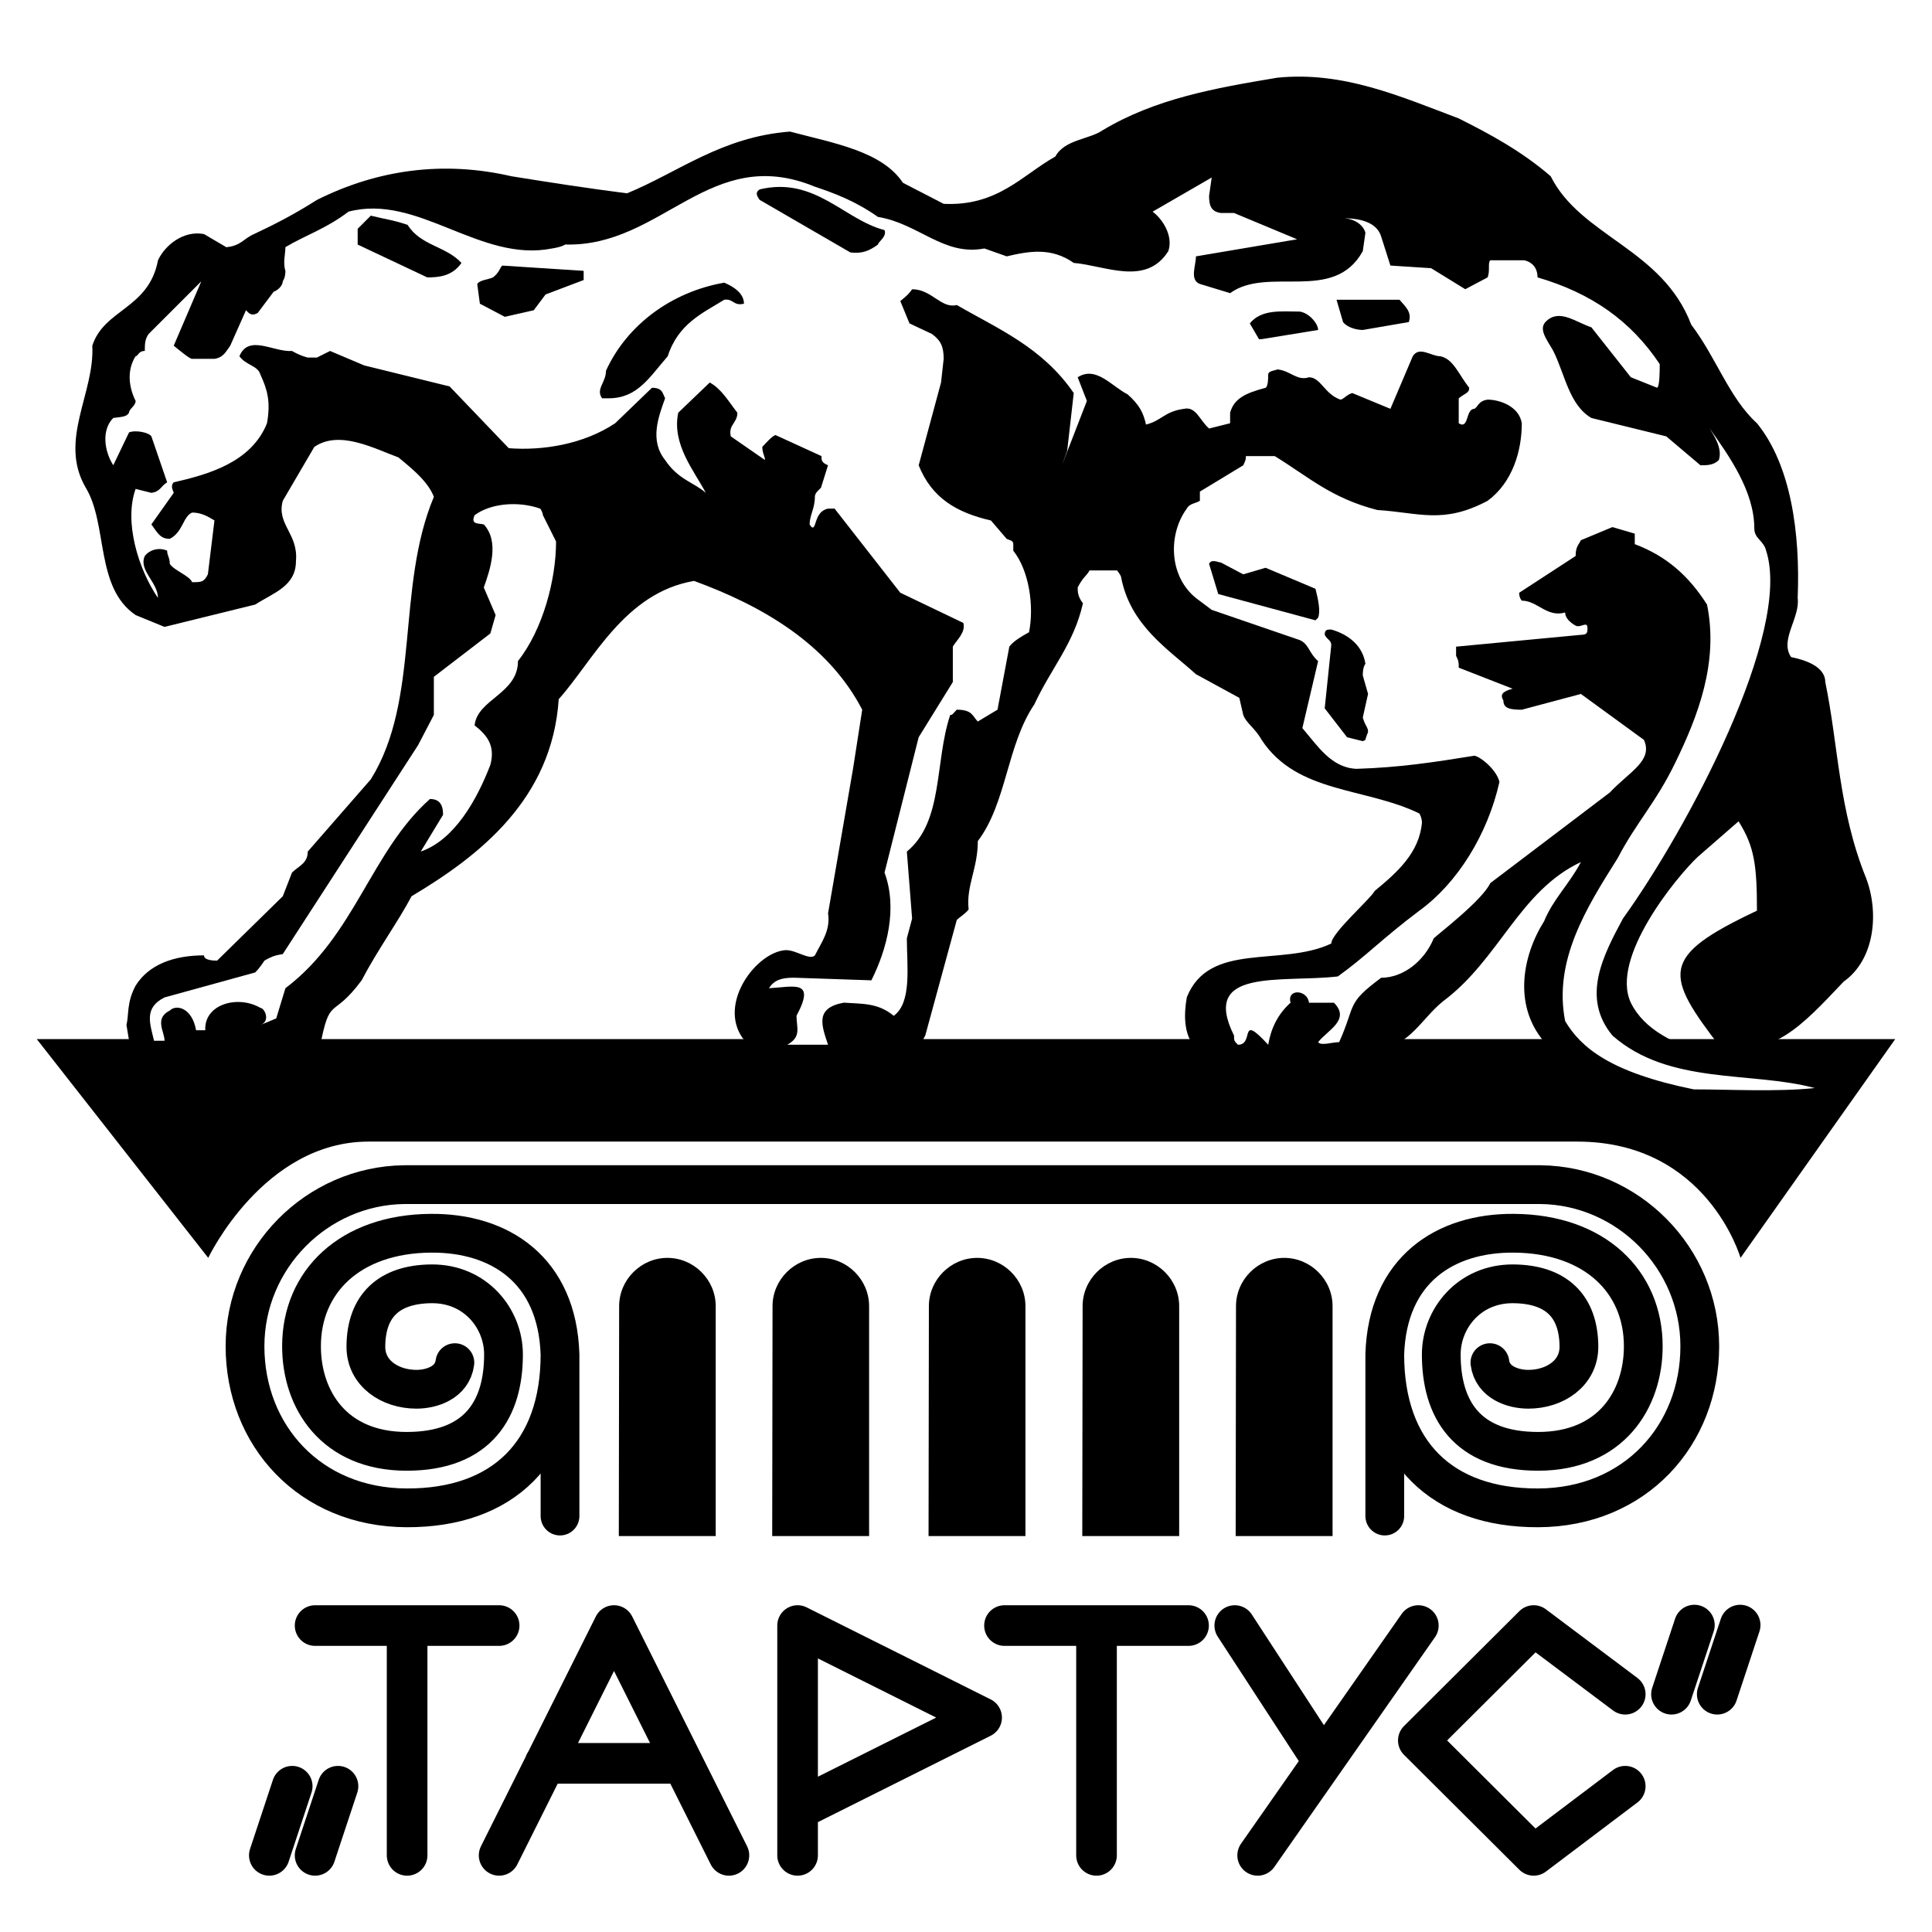
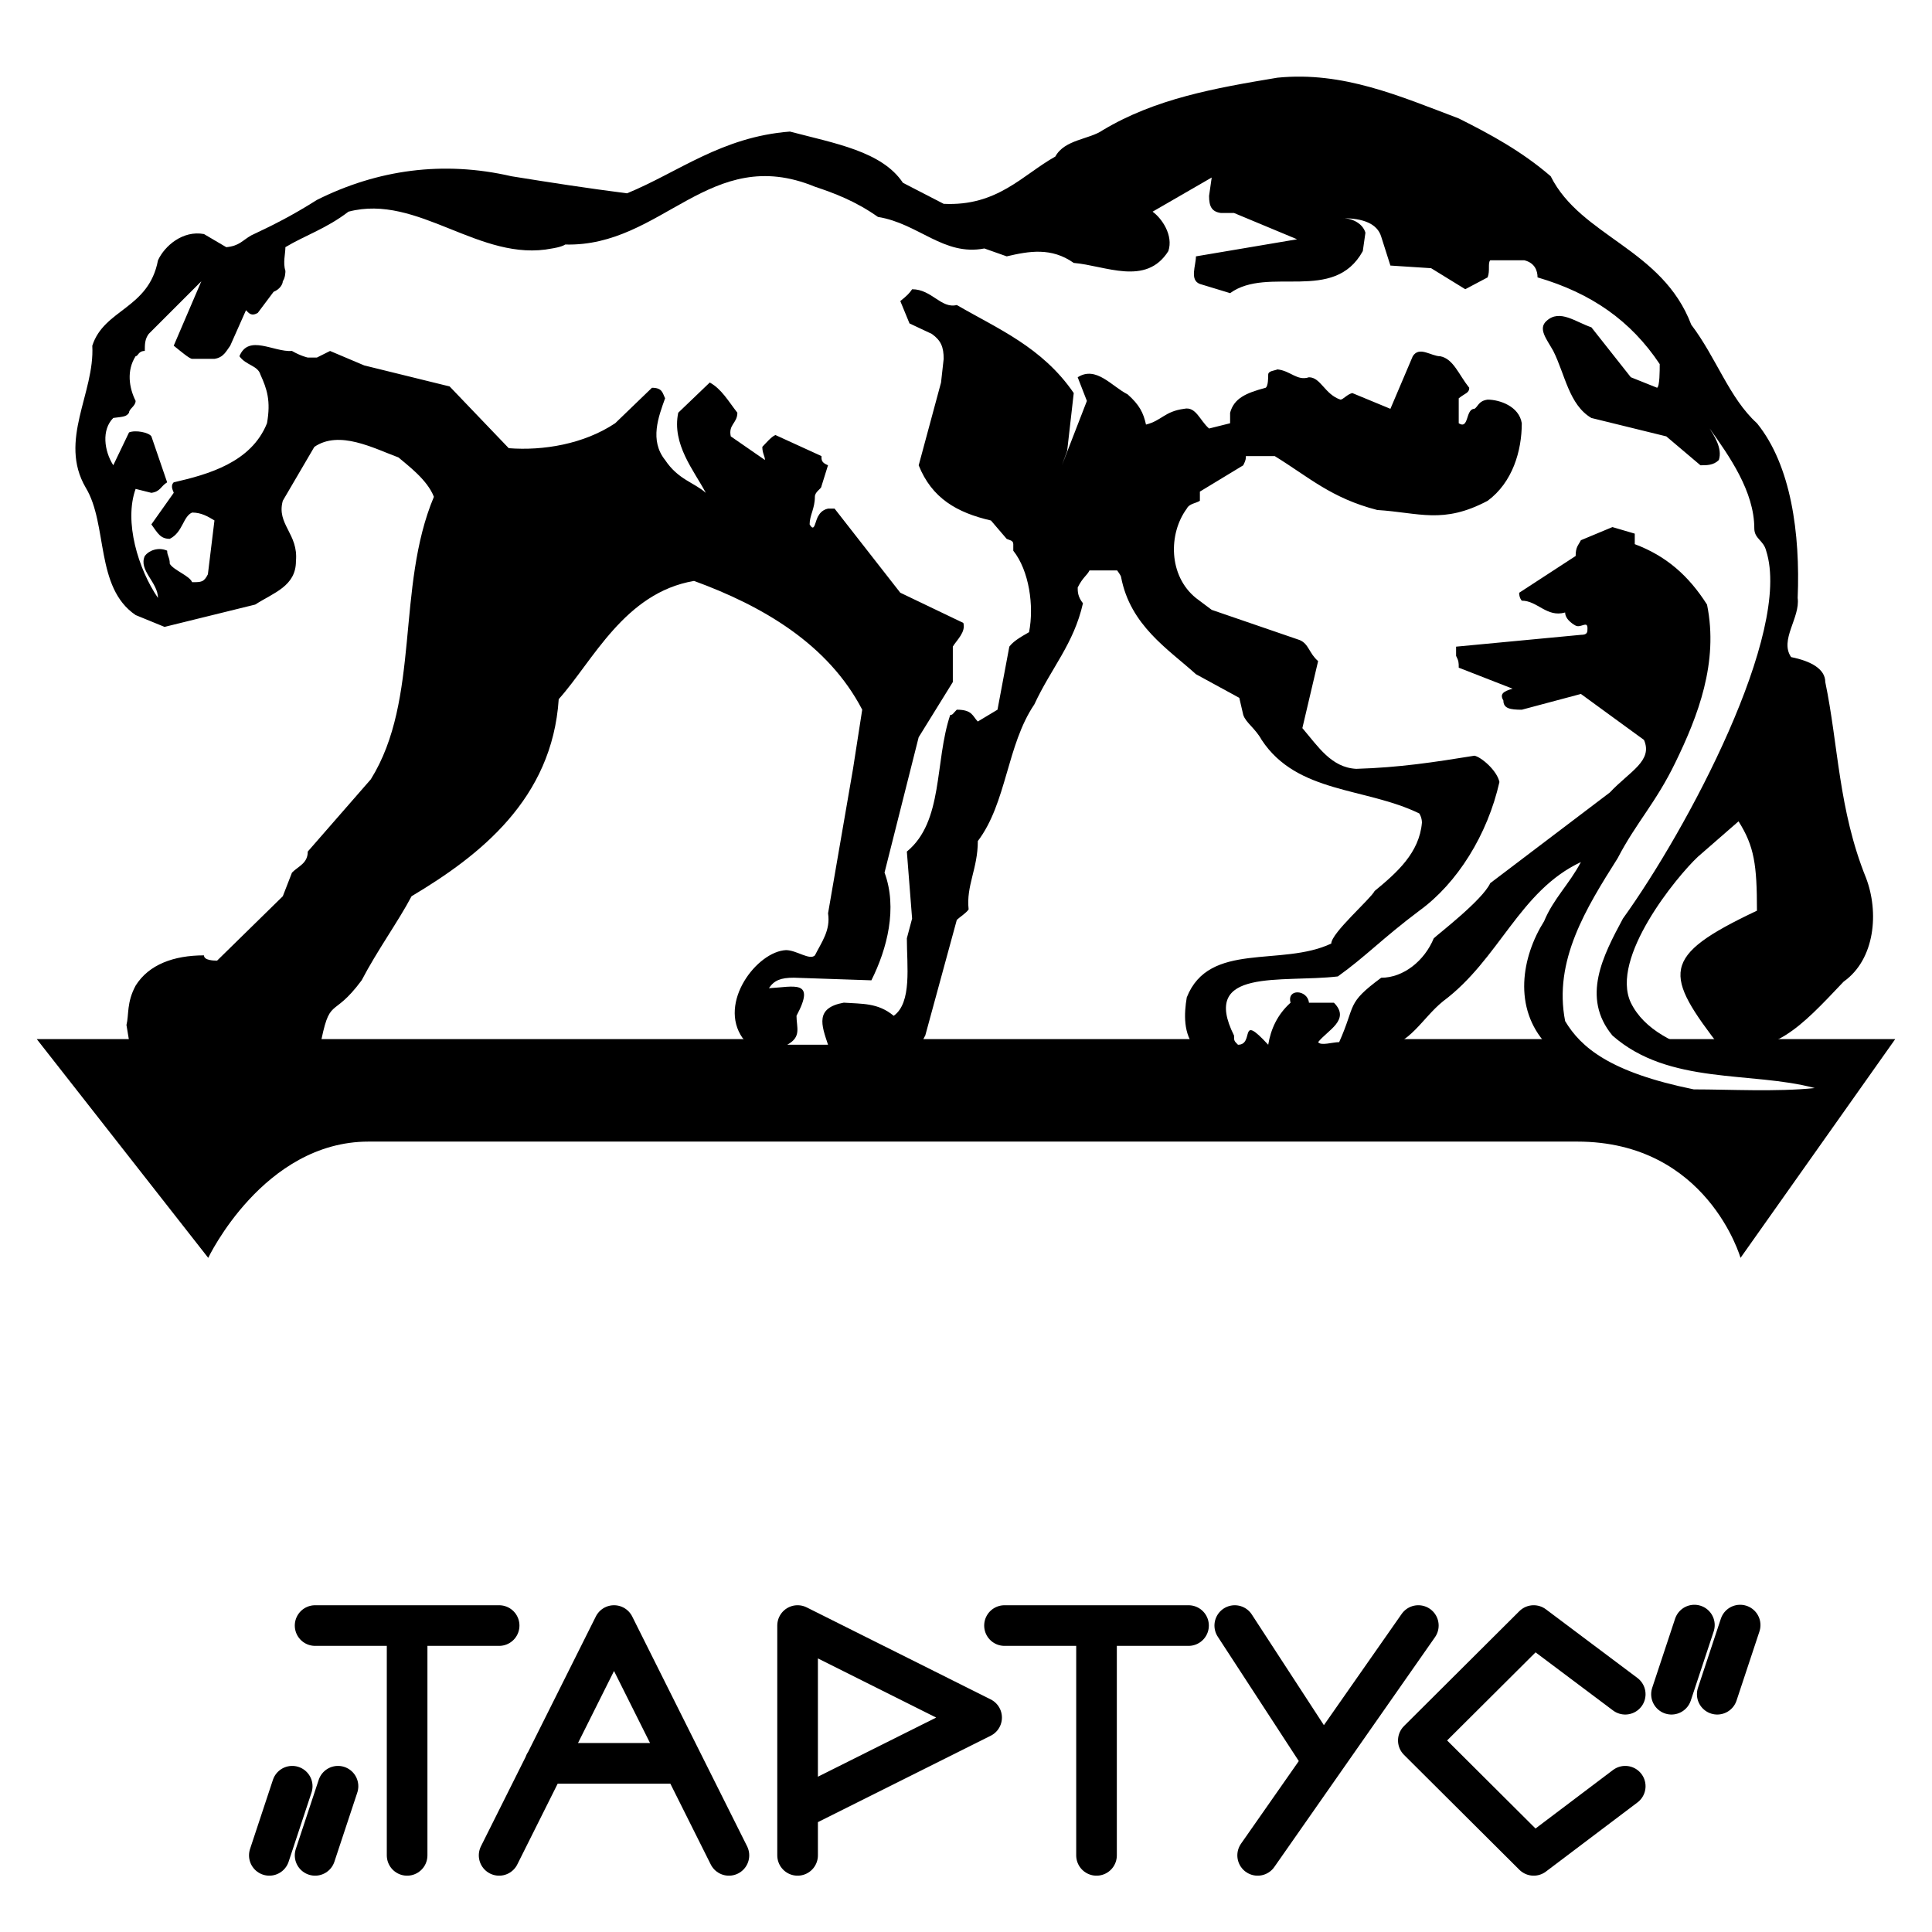
<svg xmlns="http://www.w3.org/2000/svg" width="2500" height="2500" viewBox="0 0 192.756 192.756">
  <path fill-rule="evenodd" clip-rule="evenodd" fill="#fff" d="M0 0h192.756v192.756H0V0z" />
  <path d="M3.669 103.673h185.417l-15.434 21.825s-3.311-11.601-16.287-11.601H36.768c-10.487 0-15.993 11.601-15.993 11.601L3.669 103.673z" fill-rule="evenodd" clip-rule="evenodd" />
  <path d="M185.646 108.294c-10.75-2.098-20.318-2.884-22.939-8.259-2.098-4.457 4.588-12.583 6.686-14.55l4.062-3.54c1.572 2.491 1.836 4.326 1.836 8.914-9.701 4.588-9.309 6.292-3.539 13.764 5.373.525 7.732-1.966 12.189-6.686 3.146-2.228 3.539-6.946 2.229-10.355-2.752-6.816-2.752-13.24-4.062-19.532 0-1.311-1.443-2.097-3.408-2.491-1.18-1.704.918-3.932.654-5.898.264-6.423-.654-13.24-4.062-17.434-2.754-2.491-4.064-6.555-6.555-9.831-2.885-7.604-11.012-8.783-14.025-14.813-2.885-2.491-6.031-4.195-9.176-5.768-5.9-2.229-11.537-4.719-18.09-4.064-6.293 1.049-12.191 2.098-17.436 5.244-1.311.917-3.801.917-4.719 2.622-3.277 1.835-5.768 4.981-11.141 4.719l-4.064-2.097c-2.097-3.146-6.816-3.933-11.273-5.112-6.817.524-11.143 4.063-16.255 6.161-4.063-.524-7.472-1.048-11.535-1.704-6.816-1.573-13.371-.655-19.4 2.36-2.491 1.573-4.326 2.49-6.555 3.539-.917.524-1.179 1.049-2.49 1.18l-2.229-1.311c-2.098-.394-3.933 1.18-4.588 2.621-.918 4.851-5.375 4.851-6.554 8.521.262 4.719-3.408 9.438-.656 14.157 2.229 3.671.918 9.963 4.981 12.715l2.884 1.18 9.045-2.228c1.835-1.18 4.064-1.835 4.064-4.326.262-2.753-1.966-3.67-1.311-6.03l3.146-5.375c2.491-1.704 5.899.131 8.389 1.049.918.786 2.884 2.228 3.539 3.932-3.801 9.045-1.311 20.187-6.292 28.183l-6.292 7.21c0 1.18-.918 1.442-1.573 2.097l-.917 2.36-6.554 6.423c-.262 0-1.311 0-1.311-.524-3.015 0-5.506.918-6.816 3.016-.917 1.703-.655 2.884-.917 3.932l.394 2.359h18.876c1.048-5.505 1.18-2.752 4.195-6.816 1.573-3.015 3.67-5.898 4.98-8.389 6.817-4.064 14.026-9.701 14.682-19.663 3.408-3.801 6.555-10.617 13.502-11.797 6.816 2.49 13.37 6.292 16.778 12.846l-.917 5.899-2.491 14.419c.263 1.704-.655 2.884-1.311 4.195-.524.524-1.835-.524-2.884-.524-2.884.131-6.816 5.243-4.326 8.782.131.132.917 1.049 1.704 1.049H90.61c1.311 0 1.442-.917 1.704-1.311l3.146-11.535c.262-.262.917-.656 1.18-1.049-.262-2.359.917-4.063.917-6.816 2.885-3.801 2.885-9.569 5.637-13.633 1.705-3.67 3.934-6.029 4.852-10.093-.525-.656-.525-1.18-.525-1.573.525-1.049.918-1.18 1.18-1.705h2.754s.393.524.393.656c.918 4.85 4.719 7.209 7.473 9.7l4.324 2.359.395 1.704c.262.787 1.18 1.311 1.834 2.49 3.539 5.375 10.355 4.719 15.73 7.341 0 0 .262.394.262.917-.262 3.015-2.49 4.981-4.719 6.817-.393.786-4.326 4.194-4.326 5.243-4.98 2.359-12.189-.262-14.418 5.375-.262 1.572-.395 3.67.918 5.111h18.482c2.883-.393 4.062-3.015 6.16-4.719 5.637-4.194 7.604-11.011 13.764-13.895-1.18 2.229-2.752 3.67-3.67 5.899-2.229 3.539-3.146 8.651.262 12.322 10.222 8.52 22.152 5.899 31.327 4.064z" fill-rule="evenodd" clip-rule="evenodd" />
  <path d="M26.871 185.109l2.283-6.897m137.61-9.18l2.285-6.897M31.438 185.109l2.284-6.897m137.608-9.18l2.285-6.897m-11.465 16.077l-9.133 6.897-11.51-11.464 11.51-11.464 9.133 6.851m-30.336 6.384l-8.621-13.234m2.284 22.927l16.031-22.928m-61.932 22.928v-22.928l18.36 9.181-18.36 9.18m-25.211-4.613h13.747m-18.314 9.18l11.463-22.928 11.463 22.928m27.495-22.927h18.361m-87.142 0h18.361m59.601 22.927v-22.928m-68.782 22.928v-22.928" fill="none" stroke="#000" stroke-width="4.054" stroke-linecap="round" stroke-linejoin="round" stroke-miterlimit="2.613" />
-   <path d="M123.283 153.256l.033-22.94c0-2.653 2.195-4.817 4.816-4.817s4.818 2.164 4.818 4.817v22.94h-9.667zm-15.304 0l.033-22.94c0-2.653 2.195-4.817 4.816-4.817 2.623 0 4.818 2.164 4.818 4.817v22.94h-9.667zm-15.337 0l.033-22.94c0-2.653 2.196-4.817 4.817-4.817s4.816 2.164 4.816 4.817v22.94h-9.666zm-15.599 0l.033-22.94c0-2.653 2.196-4.817 4.817-4.817 2.622 0 4.817 2.164 4.817 4.817v22.94h-9.667zm-15.304 0l.033-22.94c0-2.653 2.195-4.817 4.817-4.817 2.622 0 4.817 2.164 4.817 4.817v22.94h-9.667z" fill-rule="evenodd" clip-rule="evenodd" />
-   <path d="M138.16 151.257v-16.123m10.488.818c.262 1.999 2.326 2.655 3.834 2.655 2.654 0 5.078-1.606 5.047-4.293-.033-4.031-2.295-6.194-6.555-6.227-4.391-.033-7.178 3.474-7.178 7.046 0 5.341 2.426 9.667 9.668 9.667s10.486-5.146 10.486-10.486c0-6.424-4.816-11.208-12.879-11.273-6.914-.066-12.648 3.67-12.912 12.093 0 9.7 5.637 15.337 15.305 15.304s16.123-7.242 16.123-16.123c0-8.783-7.145-16.025-15.895-16.124H40.339c-8.75.099-15.894 7.341-15.894 16.124 0 8.881 6.456 16.09 16.123 16.123 9.667.033 15.304-5.604 15.304-15.304-.262-8.423-5.997-12.159-12.911-12.093-8.062.065-12.879 4.85-12.879 11.273 0 5.341 3.244 10.486 10.486 10.486s9.667-4.326 9.667-9.667c0-3.572-2.786-7.079-7.177-7.046-4.26.032-6.521 2.195-6.554 6.227-.033 2.687 2.393 4.293 5.046 4.293 1.508 0 3.572-.656 3.834-2.655m10.489 15.305v-16.123" fill="none" stroke="#000" stroke-width="3.867" stroke-linecap="round" stroke-linejoin="round" stroke-miterlimit="2.613" />
  <path d="M168.998 108.688c3.539 0 8.258.262 12.061-.132-6.293-1.704-14.551-.262-20.188-5.243-3.146-3.801-.918-7.996 1.049-11.667 6.422-8.914 16.91-28.576 14.287-36.704-.262-1.048-1.18-1.18-1.18-2.229 0-3.67-2.49-7.209-4.457-9.962.395.656 1.312 1.966.918 3.146-.523.524-1.18.524-1.834.524l-3.408-2.884-7.473-1.835c-2.229-1.311-2.621-4.326-3.801-6.686-.656-1.18-1.572-2.228-.656-3.015 1.311-1.18 2.885.131 4.457.655l3.934 4.981 2.621 1.049c.262-.131.262-1.704.262-2.36-2.883-4.326-6.816-7.079-12.189-8.651 0-.656-.264-1.442-1.312-1.705h-3.408c-.262.262 0 1.049-.262 1.705l-2.229 1.18-3.408-2.097-4.062-.263-.918-2.884c-.395-1.311-1.836-1.835-3.803-1.835.918 0 1.967.524 2.229 1.442l-.262 1.835c-2.883 5.243-9.438 1.441-13.238 4.194l-3.016-.917c-1.049-.394-.393-1.835-.393-2.752l10.092-1.705-6.291-2.622h-1.311c-.918-.131-1.18-.655-1.18-1.704l.262-1.835-5.898 3.408c.918.656 2.098 2.36 1.572 3.933-2.229 3.539-6.291 1.441-9.438 1.179-2.229-1.573-4.457-1.179-6.686-.655l-2.229-.787c-4.063.787-6.554-2.491-10.618-3.146-2.229-1.573-4.326-2.36-6.292-3.016-10.487-4.325-15.206 6.03-24.906 5.768-.393.262-1.311.393-1.311.393-7.209 1.442-13.371-5.505-20.318-3.67-2.228 1.704-4.325 2.36-6.292 3.54 0 .655-.262 1.573 0 2.359 0 .131 0 .656-.262 1.049 0 .262-.262.787-.917 1.048l-1.573 2.098c-.656.393-.917 0-1.18-.262L22.97 34.49c-.393.524-.655 1.18-1.573 1.311h-2.229c-.262 0-1.18-.787-1.835-1.311l2.752-6.423-5.244 5.243c-.393.524-.393 1.049-.393 1.704-.656 0-.656.524-.918.524-.917 1.442-.655 3.146 0 4.457 0 .524-.655.786-.655 1.18-.262.394-.524.394-1.573.524-1.18 1.18-.917 3.277 0 4.719l1.573-3.277c.655-.262 1.966 0 2.229.393l1.573 4.588c-.655.394-.655.918-1.573 1.049l-1.573-.393c-1.18 3.277.262 7.996 2.229 10.88 0-1.573-1.966-2.753-1.311-4.195.393-.524 1.311-.917 2.228-.524 0 .524.262.656.262 1.311.394.655 1.966 1.18 2.229 1.835.917 0 1.18 0 1.573-.787l.655-5.374c-.655-.394-1.311-.787-2.229-.787-.918.393-.918 1.966-2.229 2.622-.917 0-1.18-.524-1.835-1.441l2.229-3.146c0-.131-.394-.655 0-1.049 3.408-.786 7.733-1.966 9.307-5.898.394-2.229 0-3.409-.655-4.85-.262-.917-1.442-.917-2.097-1.835.917-2.229 3.408-.393 5.243-.524.917.524 1.573.655 1.573.655h.917l1.311-.655 3.408 1.442 8.521 2.097 5.899 6.161c3.408.263 7.472-.393 10.618-2.49l3.67-3.539c1.048 0 1.048.524 1.311 1.048-.656 1.835-1.573 4.194 0 6.161 1.311 1.966 2.884 2.229 4.063 3.277-1.18-2.229-3.408-4.85-2.753-7.996l3.146-3.015c1.18.655 1.835 1.835 2.753 3.015 0 1.049-.917 1.18-.656 2.359l3.408 2.359c0-.393-.262-.655-.262-1.311.262-.262.917-1.049 1.311-1.18l4.588 2.097c0 .393 0 .656.655.917l-.655 2.098c0 .262-.655.524-.655 1.048 0 1.18-.524 1.835-.524 2.753.524.917.524-.394.917-.918 0 0 .262-.524.917-.655h.656l6.554 8.39 6.292 3.015c.262.918-.655 1.704-1.049 2.359v3.539l-3.408 5.506-3.406 13.505c1.311 3.54.263 7.603-1.311 10.749l-7.734-.262c-1.311 0-1.966.262-2.491 1.049 2.491-.131 4.719-.918 2.753 2.752 0 1.18.524 2.098-.918 2.885h4.063c-.655-1.967-1.311-3.671 1.573-4.195 1.835.131 3.408 0 4.981 1.311 1.835-1.311 1.311-4.98 1.311-7.733l.524-1.966-.524-6.685c3.671-3.015 2.753-8.914 4.326-13.633.262 0 .262-.131.655-.524 1.573 0 1.573.655 2.096 1.18l1.967-1.18 1.18-6.292c.395-.524 1.049-.918 1.967-1.441.523-2.623 0-6.162-1.572-8.128v-.655c0-.393-.395-.393-.656-.524l-1.572-1.835c-3.409-.787-5.899-2.229-7.21-5.506l2.229-8.258.263-2.36c0-1.18-.263-1.835-1.18-2.491l-2.229-1.048-.917-2.229c.655-.524.917-.787 1.18-1.18 1.966 0 2.884 1.966 4.457 1.573 4.063 2.36 8.52 4.195 11.667 8.783l-.656 5.768-.523 1.441 2.49-6.423-.918-2.36c1.836-1.179 3.408.918 4.982 1.704 1.18 1.049 1.572 1.835 1.834 3.015 1.574-.393 1.836-1.311 3.803-1.573 1.18-.262 1.572 1.18 2.49 1.966l2.098-.524V41.18c.393-1.442 1.572-1.966 3.539-2.49.262-.131.262-1.049.262-1.311 0-.393.656-.393.918-.524 1.311.131 1.965 1.18 3.146.786 1.18 0 1.572 1.704 3.145 2.229.262 0 .656-.524 1.18-.655l3.803 1.573 2.229-5.243c.654-1.049 1.834 0 2.752 0 1.311.262 1.836 1.835 2.885 3.146 0 .524-.395.524-1.049 1.048v2.491c1.049.655.654-1.442 1.572-1.442.393-.262.393-.786 1.311-.917 1.18 0 3.146.656 3.408 2.36 0 2.753-.918 5.898-3.408 7.734-4.457 2.36-6.816 1.18-11.012.917-4.588-1.18-6.814-3.277-10.223-5.375h-2.885c0 .262 0 .393-.262.917l-4.326 2.622v.917c-.393.262-1.049.262-1.311.787-1.836 2.49-1.836 6.685.918 8.914l1.572 1.18 8.783 3.015c.918.394.918 1.311 1.834 2.098l-1.572 6.685c1.572 1.835 2.883 3.933 5.375 4.064 4.324-.131 7.732-.655 11.797-1.311.656.131 2.229 1.442 2.49 2.622-1.18 5.244-4.195 10.094-7.996 12.846-3.67 2.753-5.375 4.588-8.127 6.555-5.637.655-13.764-.918-10.355 5.898 0 .524 0 .524.393.918 1.705 0 0-3.277 3.016 0 .262-1.573.918-3.015 2.229-4.195-.395-1.441 1.703-1.311 1.836 0h2.49c1.703 1.704-.656 2.753-1.574 3.934.264.393 1.443 0 2.098 0 1.705-3.803.656-3.803 4.195-6.424 2.229 0 4.326-1.704 5.242-3.933.395-.393 4.852-3.801 5.637-5.505l11.93-9.045c1.967-2.098 4.324-3.146 3.408-5.244l-6.293-4.588-5.898 1.573c-1.18 0-1.836-.131-1.836-.917-.393-.656 0-.917.918-1.18l-5.373-2.097c0-.524 0-.655-.264-1.179v-.918l12.453-1.18c.656 0 .656-.262.656-.655 0-.787-.656 0-1.18-.263 0 0-1.049-.524-1.049-1.311-1.836.524-2.752-1.18-4.326-1.18 0 0-.262-.262-.262-.786l5.637-3.671c0-.917.262-1.048.523-1.573l3.146-1.311 2.229.655v1.049c3.146 1.18 5.375 3.146 7.209 6.03 1.18 5.767-.916 11.142-3.146 15.73-1.965 4.063-3.932 6.029-5.768 9.569-3.145 4.981-6.422 10.225-5.242 16.255 1.57 2.618 4.454 5.108 12.843 6.814z" fill-rule="evenodd" clip-rule="evenodd" fill="#fff" />
-   <path d="M16.417 103.837c0-.917-1.049-2.229.524-3.015.656-.656 2.229-.263 2.622 1.966h.917c-.131-2.622 3.277-3.539 5.506-2.229.394 0 1.049 1.312 0 1.704l1.573-.655.917-3.015c6.948-5.244 8.521-13.633 14.419-18.876.917 0 1.311.524 1.311 1.573l-2.229 3.67c3.408-1.18 5.637-5.244 6.947-8.652.525-1.966-.393-3.015-1.573-3.932.262-2.622 4.326-3.146 4.326-6.423 2.491-3.146 3.801-8.127 3.801-11.928l-1.311-2.622s0-.262-.262-.655c-2.229-.787-4.981-.524-6.554.655-.393.918.262.786.917.918 1.573 1.704.655 4.457 0 6.292l1.18 2.752-.525 1.835-5.637 4.326v3.802l-1.573 3.015-13.499 20.843c-.655.131-.917.131-1.835.655 0 0-.394.655-.918 1.18l-9.045 2.491c-2.098 1.048-1.441 2.621-1.049 4.325h1.05z" fill-rule="evenodd" clip-rule="evenodd" fill="#fff" />
-   <path d="M136.227 73.818s0-.131.264-.786c0-.524-.264-.524-.525-1.442l.525-2.36-.525-1.835c0-.262 0-.787.262-1.18-.262-1.704-1.572-2.884-3.408-3.408-.393 0-.654 0-.654.524.262.524.654.524.654 1.048l-.654 6.292 2.229 2.884 1.572.393.26-.13zm-4.981-11.928l.262-.262c.264-.656 0-1.835-.262-2.884l-4.98-2.098-2.229.655-2.229-1.18c-.262 0-.918-.393-1.18.131l.918 3.015 9.7 2.623zm4.719-28.97l4.588-.787c.395-1.049-.523-1.704-.918-2.229h-6.291l.654 2.229c.395.525 1.313.787 1.967.787zm-10.094.918l5.637-.917c0-.655-.916-1.704-1.834-1.835-1.836 0-3.803-.262-4.982 1.18l.918 1.573h.261v-.001zm-41.029-8.651c1.18.131 1.835-.131 2.753-.787 0-.262.918-.787.655-1.442-4.063-1.049-6.947-5.375-12.453-4.063-.393.262-.393.524 0 1.049l9.045 5.243zm-24.119 14.55c2.884 0 4.064-2.098 5.898-4.195 1.049-3.277 3.54-4.326 5.637-5.637.918-.131.918.655 1.967.394 0-1.049-1.049-1.705-1.967-2.098-5.243.917-9.7 4.195-11.797 8.783 0 1.18-1.049 1.834-.393 2.752l.655.001zm-10.356-8.128l2.884-.655 1.18-1.573 3.801-1.442v-.917l-8.127-.524c-.262.263-.262.656-.917 1.18-.655.262-1.311.262-1.573.655l.262 1.966 2.49 1.31zm-7.734-3.932c1.18 0 2.491-.131 3.408-1.442-1.573-1.704-4.063-1.704-5.374-3.801-1.573-.524-2.098-.524-3.671-.917l-1.311 1.311v1.573l6.948 3.276z" fill-rule="evenodd" clip-rule="evenodd" />
</svg>